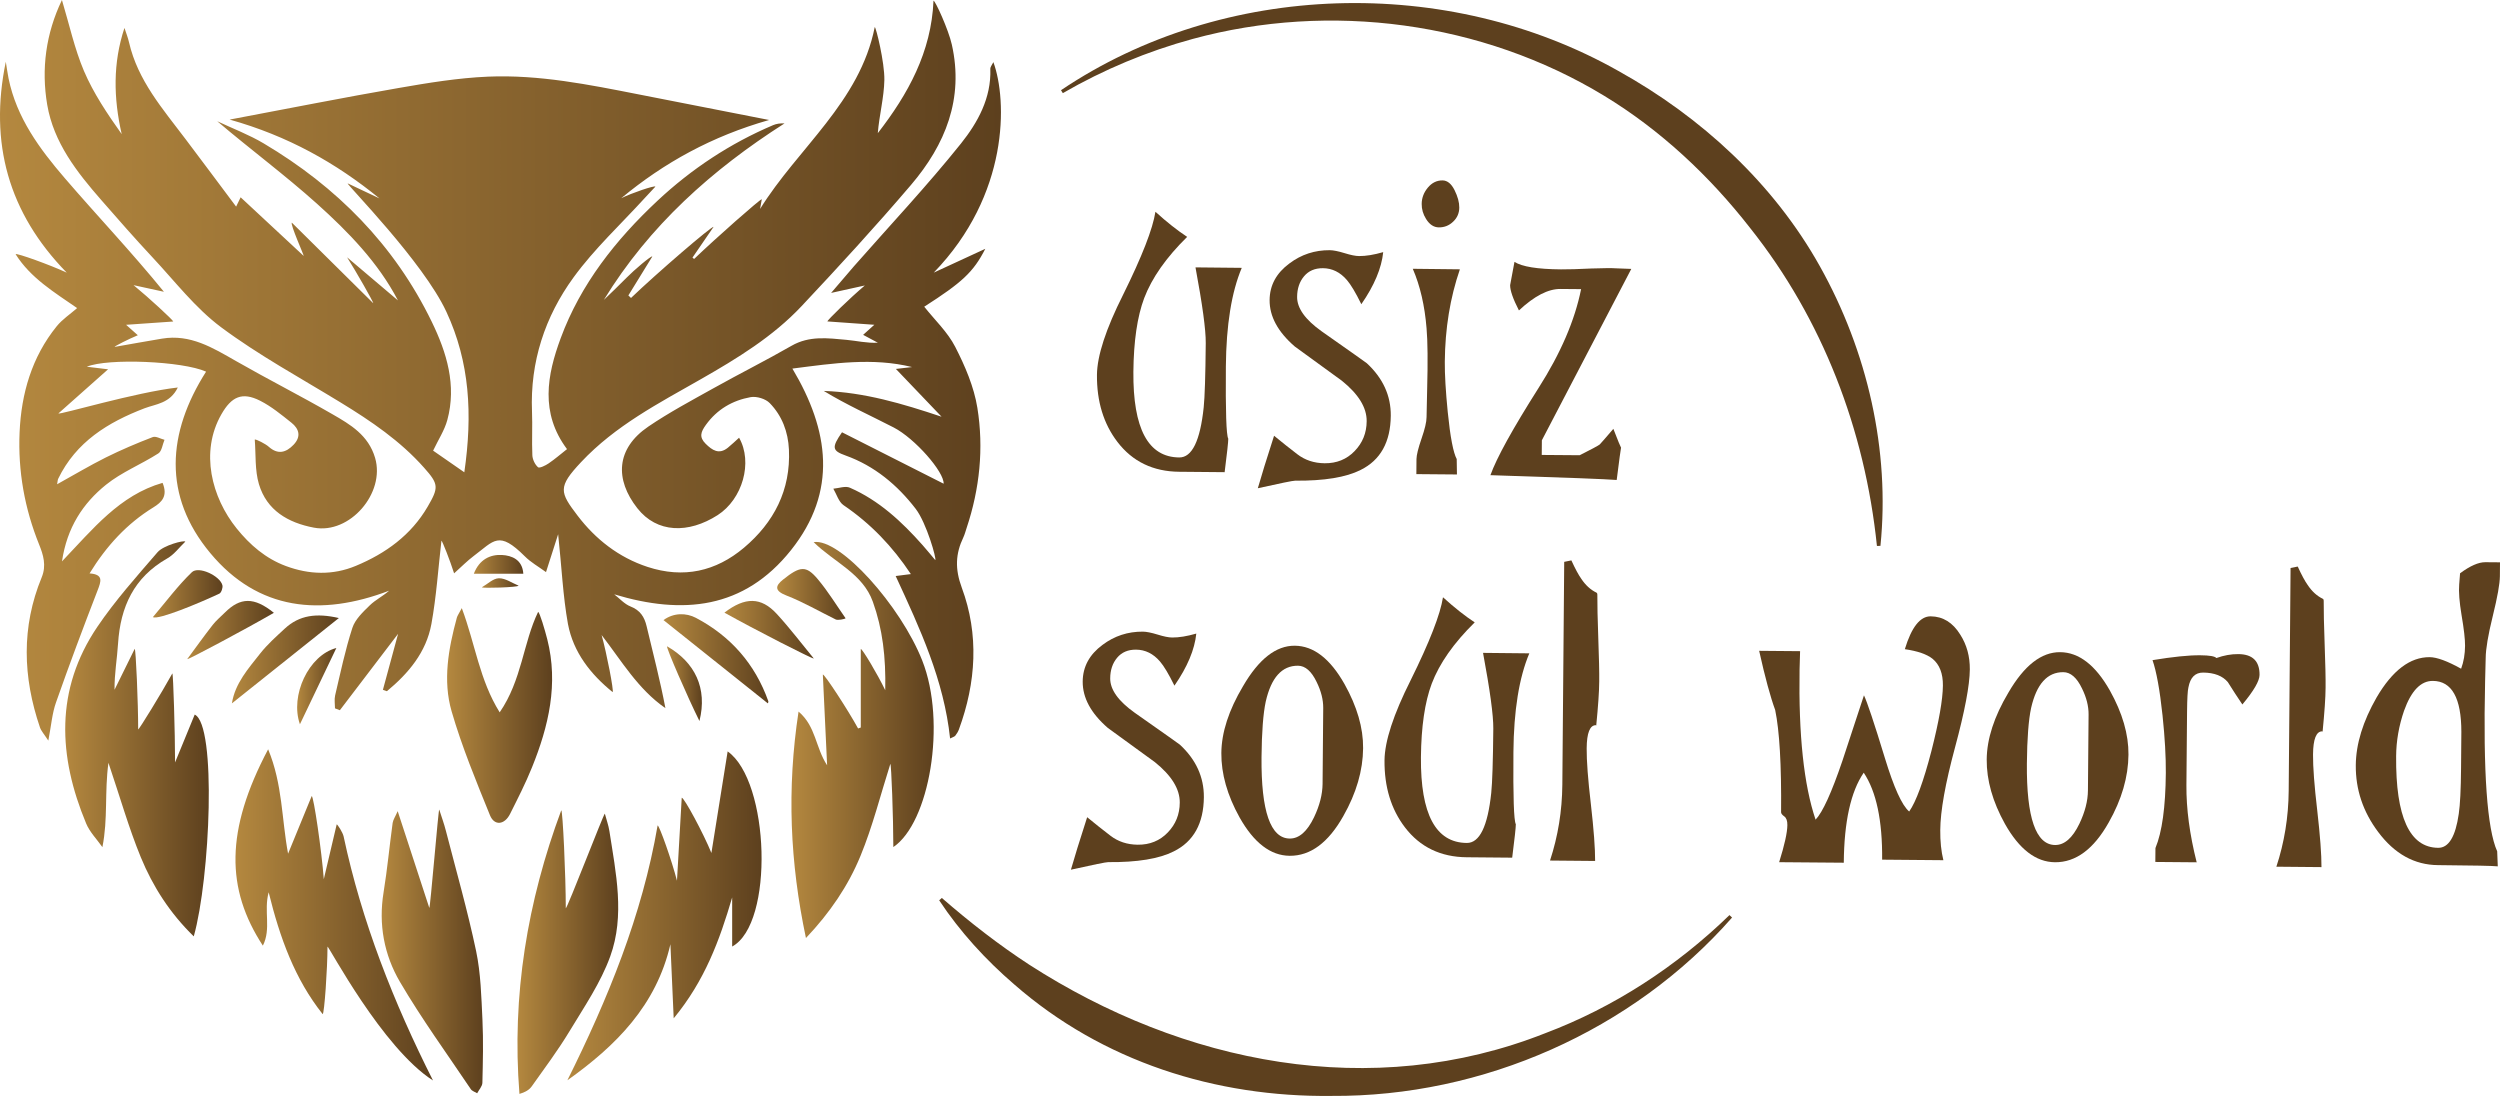
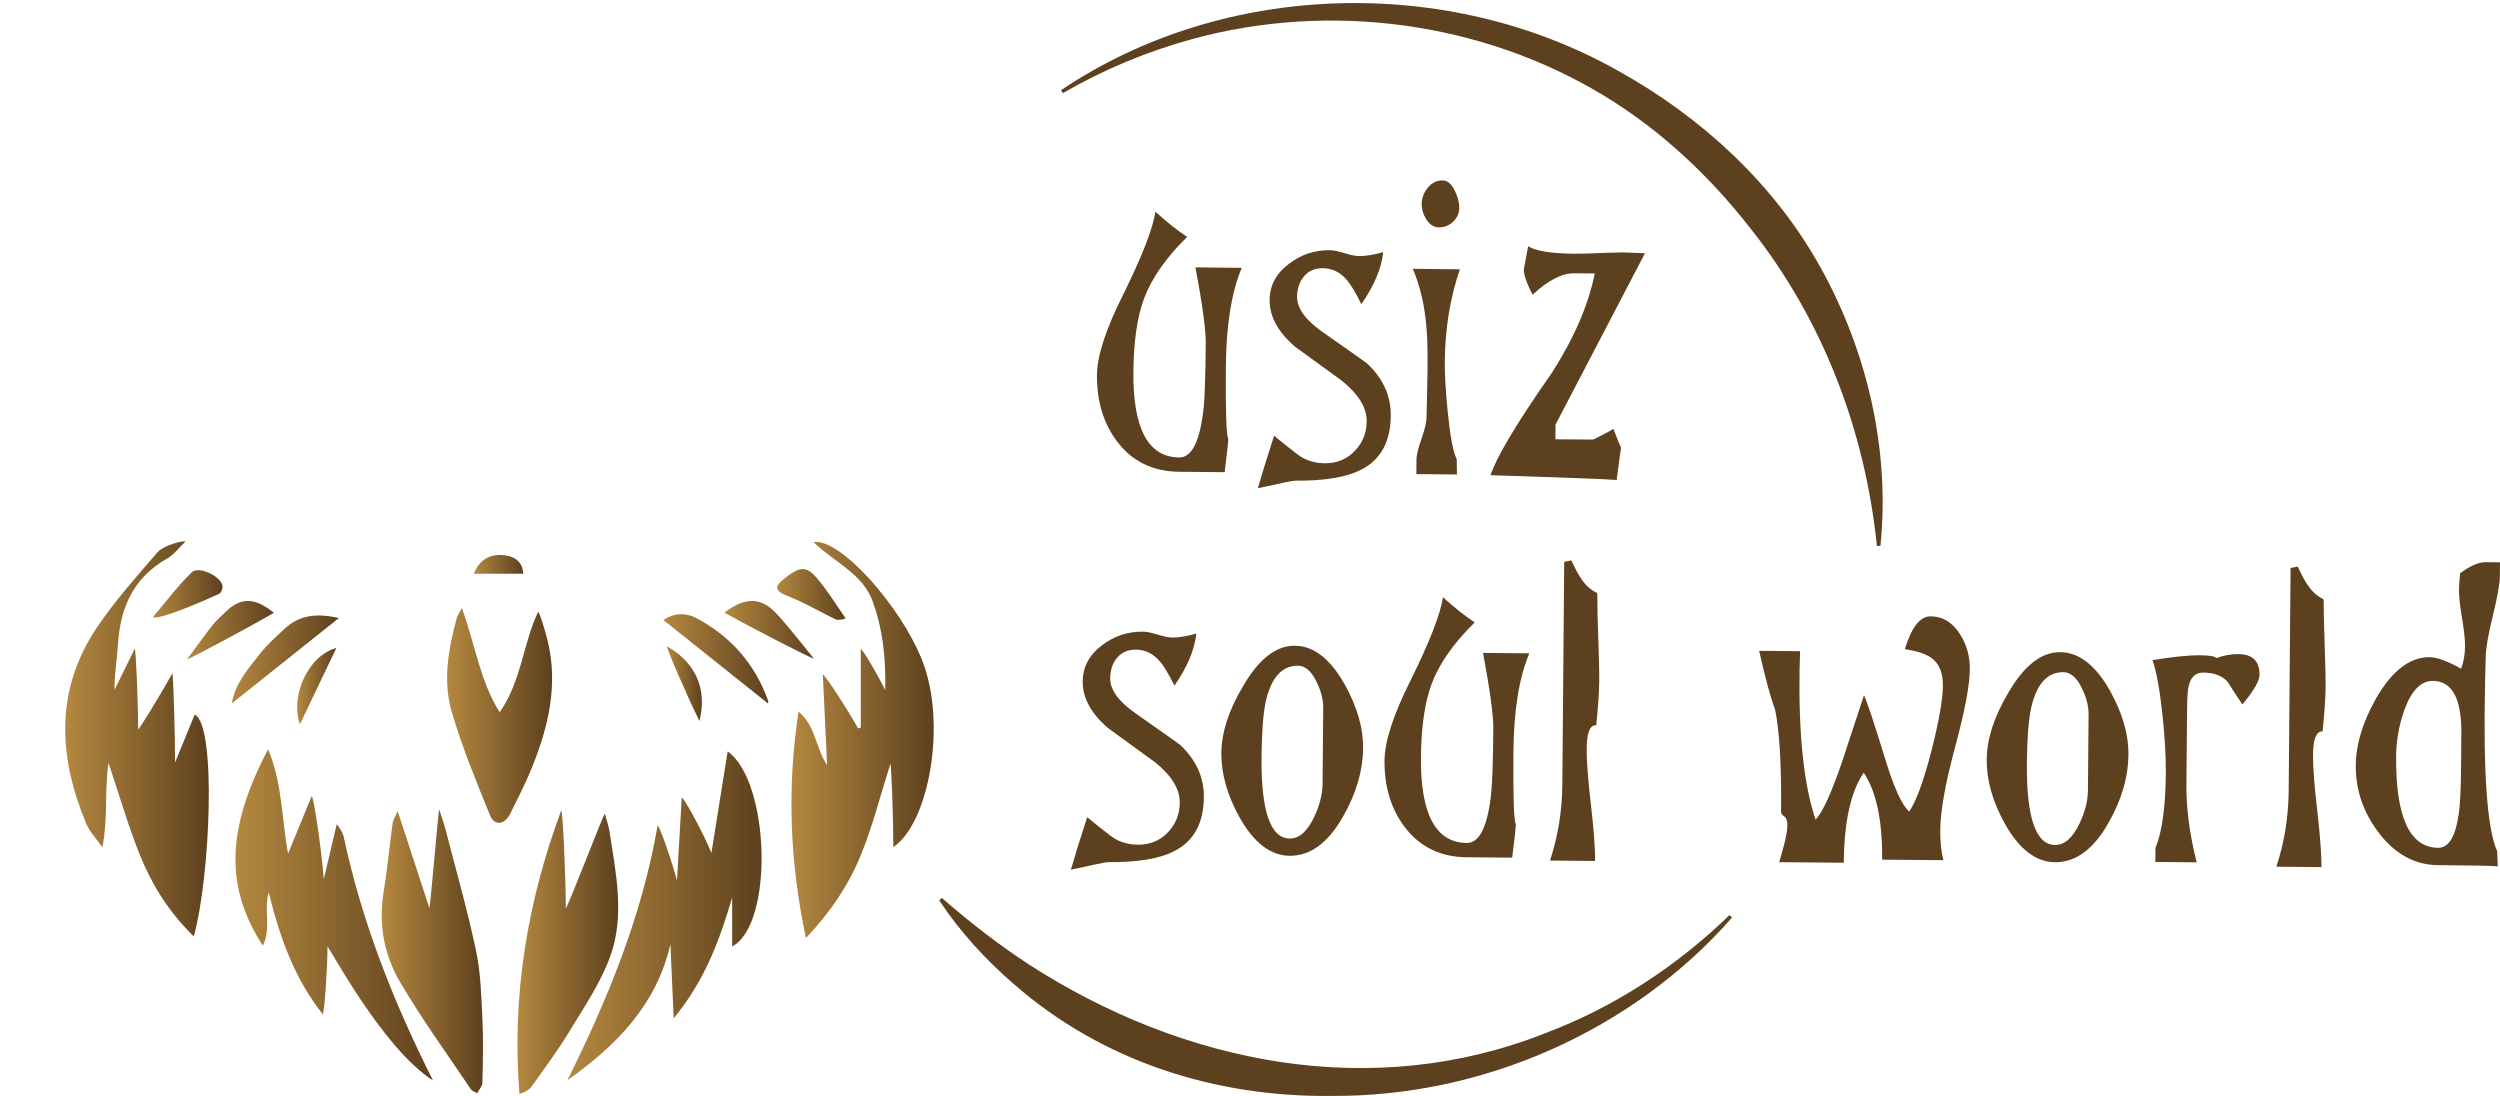
<svg xmlns="http://www.w3.org/2000/svg" version="1.1" id="Ebene_1" x="0px" y="0px" viewBox="0 0 426.27 186.87" style="enable-background:new 0 0 426.27 186.87;" xml:space="preserve">
  <style type="text/css">
	.st0{fill:none;}
	.st1{fill:#5D401E;}
	.st2{fill:url(#SVGID_1_);}
	.st3{fill:url(#SVGID_00000026129293640077902710000008995197067792237986_);}
	.st4{fill:url(#SVGID_00000070089767545671862490000001193333805109375912_);}
	.st5{fill:url(#SVGID_00000110448657478270382550000005030296703011689663_);}
	.st6{fill:url(#SVGID_00000074400501694551849790000001845814870675442616_);}
	.st7{fill:url(#SVGID_00000142175789912365682410000010551326256584247718_);}
	.st8{fill:url(#SVGID_00000034048123761025273840000014697426146556556221_);}
	.st9{fill:url(#SVGID_00000116229800104220090130000002541773918936175037_);}
	.st10{fill:url(#SVGID_00000136403539234807895900000015965528196913370542_);}
	.st11{fill:url(#SVGID_00000031169330584579951210000008245082849322321283_);}
	.st12{fill:url(#SVGID_00000076569215904438876940000009370306976461899697_);}
	.st13{fill:url(#SVGID_00000175289783193503163980000011165428685246619304_);}
	.st14{fill:url(#SVGID_00000070116291988376241390000012197570794444979850_);}
	.st15{fill:url(#SVGID_00000045614515167368193030000016342884585176831423_);}
	.st16{fill:url(#SVGID_00000167374078329537916020000004472325294882463130_);}
	.st17{fill:url(#SVGID_00000159428966696902334620000011191596848926334109_);}
	.st18{fill:url(#SVGID_00000131344809643713041960000016676449157107085457_);}
	.st19{fill:url(#SVGID_00000120557292273090658350000016008743898331566481_);}
</style>
  <g>
    <path class="st0" d="M351.82,114.61c-2.73-0.02-4.57,2.01-5.5,6.11c-0.44,2.05-0.68,5.21-0.72,9.48   c-0.08,9.23,1.53,13.86,4.82,13.88c1.58,0.01,2.96-1.19,4.13-3.62c0.96-2.01,1.45-3.9,1.46-5.7l0.11-12.94   c0.01-1.41-0.36-2.89-1.12-4.43C354.12,115.55,353.06,114.62,351.82,114.61z" />
    <path class="st0" d="M219.92,142.98c1.58,0.01,2.96-1.19,4.13-3.62c0.96-2.01,1.44-3.91,1.46-5.7l0.11-12.94   c0.01-1.41-0.36-2.89-1.12-4.43c-0.88-1.84-1.94-2.77-3.18-2.78c-2.73-0.02-4.57,2.01-5.5,6.11c-0.44,2.05-0.68,5.21-0.72,9.48   C215.02,138.33,216.63,142.96,219.92,142.98z" />
    <path class="st0" d="M414.82,116.1c-2.05-0.02-3.69,1.68-4.91,5.09c-0.88,2.56-1.33,5.14-1.35,7.74   c-0.09,10.38,2.3,15.59,7.17,15.63c1.79,0.02,2.96-1.92,3.51-5.8c0.23-1.54,0.36-4.14,0.39-7.81l0.05-6.16   C419.68,119.02,418.06,116.12,414.82,116.1z" />
    <path class="st1" d="M202.42,40.39c-1.66-1.09-3.46-2.51-5.41-4.28c-0.45,2.91-2.28,7.61-5.5,14.12   c-2.95,5.87-4.44,10.43-4.47,13.68c-0.04,4.53,1.12,8.34,3.49,11.44c2.57,3.36,6.09,5.05,10.53,5.09l7.75,0.07   c0.41-3.24,0.62-5.14,0.62-5.7c-0.34-0.6-0.47-4.7-0.41-12.31c0.06-7.09,0.97-12.7,2.71-16.83l-7.89-0.08   c1.18,6.34,1.77,10.64,1.75,12.9c-0.05,5.56-0.17,9.21-0.35,10.96c-0.6,5.72-1.99,8.57-4.17,8.55c-5.3-0.04-7.9-4.91-7.82-14.61   c0.05-5.22,0.66-9.4,1.84-12.55C196.4,47.39,198.84,43.91,202.42,40.39z" />
    <path class="st1" d="M225.86,78.99c-1.8-0.02-3.35-0.53-4.67-1.55c-1.32-1.01-2.64-2.06-3.95-3.14c-1.28,3.96-2.2,6.95-2.77,8.95   c3.86-0.86,5.98-1.29,6.36-1.29c4.96,0.04,8.68-0.57,11.17-1.83c3.39-1.68,5.1-4.76,5.14-9.25c0.03-3.42-1.34-6.4-4.08-8.94   c-0.09-0.09-2.66-1.9-7.71-5.45c-2.8-1.99-4.2-3.95-4.18-5.87c0.01-1.41,0.4-2.58,1.18-3.51c0.78-0.93,1.85-1.39,3.22-1.38   c1.58,0.01,2.95,0.69,4.09,2.02c0.67,0.77,1.49,2.15,2.46,4.12c2.21-3.19,3.45-6.15,3.73-8.88c-1.59,0.46-2.96,0.68-4.11,0.67   c-0.59,0-1.43-0.17-2.49-0.5c-1.07-0.33-1.9-0.49-2.5-0.5c-2.57-0.02-4.86,0.73-6.88,2.25c-2.24,1.65-3.37,3.73-3.39,6.25   c-0.02,2.78,1.4,5.42,4.29,7.92c2.68,1.95,5.35,3.9,8.03,5.84c2.84,2.29,4.25,4.58,4.23,6.89c-0.01,2.01-0.7,3.71-2.06,5.11   C229.62,78.32,227.91,79.01,225.86,78.99z" />
    <path class="st1" d="M245.33,38.77c0.94,0.01,1.75-0.31,2.44-0.97c0.69-0.65,1.04-1.45,1.05-2.39c0.01-0.9-0.26-1.89-0.81-3   c-0.55-1.09-1.23-1.64-2.04-1.65c-0.98-0.01-1.82,0.4-2.51,1.23s-1.04,1.75-1.05,2.78c-0.01,0.9,0.24,1.76,0.75,2.57   C243.75,38.29,244.47,38.76,245.33,38.77z" />
    <path class="st1" d="M243.24,55.98c0.19,2.18,0.23,5.67,0.1,10.45l-0.1,4.68c0,0.82-0.29,2.04-0.86,3.68   c-0.57,1.65-0.85,2.81-0.86,3.49l-0.02,2.56l6.92,0.06l-0.04-2.63c-0.58-1.07-1.1-3.74-1.53-8.02c-0.35-3.55-0.52-6.41-0.5-8.59   c0.05-5.64,0.9-10.88,2.57-15.74l-8.03-0.09C242.15,48.75,242.93,52.13,243.24,55.98z" />
-     <path class="st1" d="M254.13,81.02c12.69,0.4,19.87,0.68,21.53,0.82c0.44-3.45,0.68-5.29,0.74-5.51c-0.06-0.06-0.5-1.12-1.31-3.21   c-1.34,1.57-2.12,2.46-2.33,2.67c-0.34,0.25-1.48,0.86-3.41,1.83l-6.47-0.05l0.02-2.5l15.25-29.22l-2.63-0.1   c-0.69-0.05-2.08-0.04-4.17,0.03c-2.22,0.11-3.95,0.16-5.19,0.15c-4.01-0.03-6.66-0.46-7.93-1.28c-0.49,2.6-0.74,3.93-0.74,3.97   c-0.01,0.9,0.49,2.34,1.5,4.31c2.63-2.46,4.99-3.68,7.08-3.66l3.52,0.03c-1.07,5.33-3.49,10.95-7.26,16.86   C257.91,73.13,255.18,78.08,254.13,81.02z" />
+     <path class="st1" d="M254.13,81.02c12.69,0.4,19.87,0.68,21.53,0.82c0.44-3.45,0.68-5.29,0.74-5.51c-0.06-0.06-0.5-1.12-1.31-3.21   c-0.34,0.25-1.48,0.86-3.41,1.83l-6.47-0.05l0.02-2.5l15.25-29.22l-2.63-0.1   c-0.69-0.05-2.08-0.04-4.17,0.03c-2.22,0.11-3.95,0.16-5.19,0.15c-4.01-0.03-6.66-0.46-7.93-1.28c-0.49,2.6-0.74,3.93-0.74,3.97   c-0.01,0.9,0.49,2.34,1.5,4.31c2.63-2.46,4.99-3.68,7.08-3.66l3.52,0.03c-1.07,5.33-3.49,10.95-7.26,16.86   C257.91,73.13,255.18,78.08,254.13,81.02z" />
    <path class="st1" d="M276.4,76.33c0.01,0,0.01,0.02,0.01,0.01C276.41,76.3,276.41,76.3,276.4,76.33z" />
    <path class="st1" d="M193.99,144.03c-1.8-0.02-3.35-0.53-4.67-1.55c-1.32-1.01-2.64-2.06-3.95-3.14c-1.28,3.96-2.2,6.95-2.77,8.95   c3.86-0.86,5.98-1.29,6.36-1.29c4.96,0.04,8.68-0.57,11.17-1.83c3.39-1.68,5.1-4.76,5.14-9.25c0.02-3.41-1.34-6.4-4.08-8.94   c-0.09-0.09-2.66-1.9-7.71-5.45c-2.8-1.99-4.2-3.95-4.18-5.87c0.01-1.41,0.4-2.58,1.18-3.51c0.78-0.93,1.85-1.39,3.22-1.38   c1.58,0.01,2.95,0.69,4.09,2.02c0.67,0.77,1.49,2.15,2.46,4.12c2.21-3.19,3.45-6.15,3.73-8.88c-1.59,0.46-2.96,0.68-4.11,0.67   c-0.59,0-1.43-0.17-2.49-0.5c-1.07-0.33-1.9-0.49-2.5-0.5c-2.57-0.02-4.86,0.73-6.88,2.25c-2.24,1.65-3.37,3.73-3.39,6.25   c-0.02,2.78,1.4,5.42,4.29,7.92c2.68,1.95,5.35,3.9,8.03,5.84c2.84,2.29,4.25,4.58,4.23,6.89c-0.01,2.01-0.7,3.71-2.06,5.11   C197.75,143.36,196.04,144.05,193.99,144.03z" />
    <path class="st1" d="M208.25,128.39c-0.03,3.55,1.01,7.21,3.11,10.99c2.44,4.33,5.28,6.51,8.53,6.54c3.55,0.03,6.6-2.23,9.16-6.78   c2.22-3.91,3.34-7.77,3.37-11.57c0.03-3.47-1.03-7.1-3.17-10.93c-2.45-4.33-5.27-6.51-8.47-6.54c-3.21-0.03-6.15,2.28-8.84,6.91   C209.51,121.09,208.28,124.89,208.25,128.39z M215.82,119.62c0.93-4.1,2.77-6.13,5.5-6.11c1.24,0.01,2.3,0.94,3.18,2.78   c0.76,1.54,1.13,3.02,1.12,4.43l-0.11,12.94c-0.02,1.79-0.5,3.69-1.46,5.7c-1.17,2.43-2.55,3.63-4.13,3.62   c-3.29-0.02-4.9-4.65-4.82-13.88C215.14,124.83,215.38,121.67,215.82,119.62z" />
    <path class="st1" d="M236.07,129.64c-0.04,4.53,1.12,8.34,3.49,11.44c2.57,3.36,6.09,5.05,10.53,5.09l7.75,0.07   c0.41-3.24,0.62-5.14,0.62-5.7c-0.34-0.6-0.47-4.7-0.41-12.31c0.06-7.09,0.97-12.7,2.71-16.83l-7.89-0.08   c1.18,6.34,1.77,10.64,1.75,12.9c-0.05,5.56-0.17,9.21-0.35,10.96c-0.6,5.72-1.99,8.57-4.17,8.55c-5.3-0.04-7.9-4.91-7.82-14.61   c0.05-5.22,0.66-9.4,1.84-12.55c1.31-3.45,3.75-6.93,7.33-10.45c-1.66-1.09-3.46-2.51-5.41-4.28c-0.45,2.91-2.28,7.61-5.5,14.12   C237.59,121.83,236.1,126.39,236.07,129.64z" />
    <path class="st1" d="M272.11,123.65l0.06,0.07c0.33-3.33,0.5-5.82,0.51-7.49c0.02-1.67-0.04-4.15-0.16-7.44   c-0.12-3.29-0.17-5.75-0.16-7.37c0-0.22-0.06-0.35-0.19-0.39c-0.98-0.48-1.82-1.25-2.54-2.33c-0.46-0.64-1.03-1.69-1.7-3.15   l-1.22,0.25l-0.32,38c-0.04,4.49-0.74,8.8-2.1,12.93l7.69,0.07c0.01-2.13-0.23-5.34-0.72-9.64c-0.5-4.27-0.74-7.46-0.72-9.55   C270.56,124.96,271.09,123.64,272.11,123.65z" />
    <path class="st1" d="M329.2,105.09c-1.8-0.02-3.27,1.85-4.41,5.6c2.18,0.32,3.75,0.86,4.73,1.64c1.19,0.99,1.78,2.51,1.76,4.56   c-0.02,2.39-0.67,6.1-1.95,11.13c-1.36,5.24-2.63,8.69-3.8,10.35c-1.23-1.04-2.61-4.09-4.15-9.14c-1.83-6-3.02-9.55-3.56-10.67   c-1.22,3.75-2.45,7.47-3.68,11.18c-1.84,5.41-3.36,8.75-4.57,10.02c-2-5.91-2.91-14.44-2.73-25.59l0.09-3.14l-6.98-0.06   c1.02,4.58,1.94,7.94,2.73,10.08c0.74,3.55,1.08,9.37,1.01,17.44c0,0.22,0.18,0.45,0.54,0.71s0.54,0.75,0.53,1.48   c-0.01,1.28-0.48,3.39-1.4,6.33l11.02,0.09c0.06-7,1.19-12.12,3.4-15.35c2.15,3.22,3.2,8.17,3.14,14.83l10.44,0.09   c-0.37-1.5-0.55-3.21-0.53-5.13c0.02-3.25,0.86-7.95,2.52-14.11c1.66-6.16,2.5-10.59,2.52-13.28c0.02-2.22-0.52-4.21-1.63-5.94   C332.97,106.15,331.29,105.11,329.2,105.09z" />
    <path class="st1" d="M351.28,111.2c-3.21-0.03-6.15,2.28-8.84,6.91c-2.43,4.08-3.66,7.88-3.69,11.38   c-0.03,3.55,1.01,7.21,3.11,10.99c2.44,4.33,5.28,6.51,8.53,6.54c3.55,0.03,6.6-2.23,9.16-6.78c2.22-3.91,3.34-7.77,3.37-11.57   c0.03-3.46-1.03-7.1-3.17-10.93C357.3,113.41,354.48,111.23,351.28,111.2z M356.01,134.76c-0.01,1.8-0.5,3.69-1.46,5.7   c-1.17,2.43-2.55,3.63-4.13,3.62c-3.29-0.02-4.9-4.65-4.82-13.88c0.04-4.27,0.28-7.43,0.72-9.48c0.93-4.1,2.77-6.13,5.5-6.11   c1.24,0.01,2.3,0.94,3.18,2.78c0.76,1.54,1.13,3.02,1.12,4.43L356.01,134.76z" />
    <path class="st1" d="M381.63,111.53c-1.2-0.01-2.43,0.21-3.72,0.67c-0.25-0.3-1.17-0.46-2.75-0.47c-1.96-0.02-4.67,0.26-8.14,0.83   c0.66,1.88,1.24,5.03,1.71,9.43c0.4,3.81,0.58,7.08,0.56,9.81c-0.05,5.81-0.64,10.08-1.77,12.8l-0.02,2.37l7.05,0.06   c-1.2-4.75-1.78-9.13-1.75-13.15l0.11-12.56c0.02-2.22,0.1-3.59,0.23-4.1c0.31-1.7,1.15-2.55,2.52-2.54   c1.92,0.02,3.32,0.57,4.21,1.64c0.8,1.29,1.63,2.55,2.47,3.8c1.95-2.33,2.92-4.01,2.93-5.04   C385.29,112.73,384.08,111.54,381.63,111.53z" />
    <path class="st1" d="M396.21,102.47c0-0.22-0.06-0.35-0.19-0.39c-0.98-0.48-1.82-1.25-2.54-2.33c-0.46-0.64-1.03-1.69-1.7-3.15   l-1.22,0.25l-0.32,38c-0.04,4.49-0.74,8.8-2.1,12.93l7.69,0.07c0.01-2.13-0.23-5.34-0.72-9.64c-0.5-4.27-0.74-7.46-0.72-9.55   c0.02-2.65,0.55-3.97,1.57-3.96l0.06,0.07c0.33-3.33,0.5-5.82,0.51-7.49c0.02-1.67-0.04-4.15-0.16-7.44   C396.25,106.55,396.2,104.09,396.21,102.47z" />
    <path class="st1" d="M423.83,112.2c0.01-1.54,0.41-3.93,1.21-7.17s1.2-5.5,1.21-6.78l0.02-2.37l-2.5-0.02   c-1.16-0.01-2.59,0.62-4.31,1.89l-0.15,1.92c-0.1,1.23,0.03,2.97,0.4,5.19c0.41,2.4,0.61,4.15,0.6,5.26   c-0.01,1.41-0.23,2.71-0.67,3.9c-2.34-1.3-4.13-1.96-5.37-1.97c-3.33-0.02-6.34,2.26-9.03,6.85c-2.34,4.08-3.53,7.94-3.56,11.57   c-0.04,4.15,1.23,7.94,3.81,11.38c2.79,3.74,6.19,5.63,10.21,5.66c6.03,0.05,9.42,0.12,10.19,0.21l-0.1-2.56   c-1.72-3.82-2.41-13.5-2.06-29.05L423.83,112.2z M419.63,130.95c-0.03,3.67-0.16,6.27-0.39,7.81c-0.55,3.88-1.72,5.82-3.51,5.8   c-4.87-0.04-7.26-5.25-7.17-15.63c0.02-2.6,0.47-5.18,1.35-7.74c1.22-3.41,2.86-5.11,4.91-5.09c3.24,0.02,4.86,2.92,4.86,8.69   L419.63,130.95z" />
    <linearGradient id="SVGID_1_" gradientUnits="userSpaceOnUse" x1="5.773743e-04" y1="124.136" x2="170.67" y2="124.136" gradientTransform="matrix(1 0 0 -1 0 187.276)">
      <stop offset="0" style="stop-color:#B4883F" />
      <stop offset="1" style="stop-color:#5D401E" />
    </linearGradient>
-     <path class="st2" d="M15.27,97.77c2.88-4.68,6.36-8.48,10.9-11.27c1.4-0.86,2.49-1.91,1.55-4.17c-7.34,2.12-11.85,7.85-17.15,13.39   c0.85-5.78,3.59-9.91,7.51-13.07c2.67-2.15,6-3.47,8.92-5.34c0.6-0.38,0.71-1.53,1.05-2.32c-0.68-0.17-1.48-0.67-2.01-0.46   c-2.71,1.04-5.39,2.18-7.99,3.47c-2.76,1.38-5.42,2.97-8.31,4.57c0.09-0.49,0.09-0.73,0.18-0.93c3.05-6.3,8.5-9.64,14.74-12.03   c1.92-0.73,4.33-0.81,5.66-3.54c-7.14,0.8-20.16,4.69-20.37,4.43c2.67-2.36,5.33-4.73,8.48-7.53c-1.71-0.21-2.54-0.31-3.63-0.44   c3.57-1.49,16.33-0.96,20.34,0.84c-6.64,10.44-7.42,21.17,0.72,30.94c8.17,9.81,18.88,10.83,30.49,6.41   c-1.07,0.95-2.34,1.56-3.3,2.5c-1.16,1.13-2.5,2.39-2.97,3.85c-1.22,3.76-2.03,7.66-2.94,11.52c-0.16,0.69-0.02,1.46-0.02,2.19   c0.28,0.1,0.55,0.21,0.83,0.32c3.28-4.3,6.56-8.61,9.93-13.03c-0.87,3.23-1.73,6.39-2.59,9.55c0.23,0.08,0.45,0.16,0.68,0.24   c3.67-3.04,6.71-6.64,7.59-11.47c0.85-4.68,1.16-9.46,1.71-14.2c0.13-0.01,1.47,3.4,2.16,5.57c1.3-1.16,2.25-2.14,3.33-2.95   c3.52-2.63,4.25-4.41,8.73,0.05c1,1.01,2.29,1.73,3.61,2.69c0.68-2.11,1.26-3.93,2.07-6.46c0.6,5.59,0.81,10.5,1.67,15.3   c0.92,4.85,3.88,8.6,7.62,11.62c0.24-0.13-1.01-6.62-1.88-9.73c3.41,4.41,6.18,9.21,10.88,12.47c-0.9-4.73-2.1-9.33-3.2-13.95   c-0.38-1.62-1.1-2.74-2.75-3.39c-1.04-0.41-1.86-1.36-2.78-2.07c11.68,3.53,22.12,2.53,30.14-7.53   c7.98-10.01,6.52-20.44,0.24-30.96c7.08-0.91,13.71-1.91,20.41-0.26c-0.84,0.1-1.68,0.2-2.76,0.32c2.72,2.84,5.25,5.5,7.79,8.15   c-6.73-2.25-13.16-4.16-20.09-4.4c3.86,2.36,7.95,4.18,11.92,6.23c3.64,1.88,8.62,7.59,8.52,9.59c-5.67-2.87-11.55-5.84-17.33-8.77   c-1.82,2.63-1.66,3.15,0.61,3.96c4.94,1.77,8.86,5.06,11.96,9.1c1.84,2.4,3.59,8.58,3.33,8.73c-0.72-0.85-1.43-1.72-2.17-2.56   c-3.55-4-7.43-7.61-12.39-9.78c-0.77-0.34-1.87,0.09-2.82,0.17c0.56,0.95,0.91,2.24,1.74,2.81c4.61,3.13,8.36,7.04,11.48,11.75   c-0.89,0.12-1.6,0.21-2.59,0.33c4.15,8.96,8.23,17.76,9.28,27.7c0.49-0.25,0.76-0.31,0.89-0.48c0.25-0.32,0.47-0.68,0.61-1.05   c2.94-8.01,3.46-16.19,0.49-24.19c-1.17-3.17-1.08-5.75,0.27-8.57c0.24-0.51,0.38-1.07,0.56-1.61c2.23-6.68,2.94-13.59,1.83-20.48   c-0.58-3.59-2.1-7.13-3.78-10.4c-1.29-2.52-3.49-4.58-5.28-6.84c6.45-4.13,8.39-5.9,10.41-9.87c-3.25,1.5-6.02,2.78-8.79,4.06   c12.88-13.3,12.55-29.38,10.17-35.89c-0.22,0.45-0.53,0.81-0.52,1.15c0.18,4.97-2.16,9.16-5,12.72   c-5.78,7.22-12.14,13.98-18.26,20.94c-1.17,1.34-2.32,2.71-3.89,4.54c2.08-0.46,3.54-0.78,5.75-1.27   c-2.53,2.14-6.42,5.93-6.38,6.13c2.63,0.19,5.26,0.38,8,0.57c-0.63,0.56-1.21,1.09-1.91,1.72c1.05,0.56,1.78,0.95,2.51,1.34   c-1.87,0.1-3.6-0.33-5.36-0.49c-3.17-0.29-6.32-0.73-9.35,1.01c-4.37,2.51-8.89,4.77-13.29,7.23c-3.76,2.1-7.57,4.13-11.12,6.54   c-5.55,3.77-5.74,9.03-1.89,13.93c3.35,4.27,8.72,4.36,13.69,1.18c4.24-2.72,6.05-9,3.66-13.2c-0.65,0.58-1.26,1.18-1.92,1.71   c-1.51,1.21-2.66,0.43-3.79-0.69c-1.14-1.13-0.81-2.02,0.05-3.21c1.92-2.66,4.54-4.17,7.63-4.73c1.02-0.18,2.55,0.28,3.26,1.02   c2.09,2.15,3.13,4.89,3.27,7.92c0.32,6.9-2.56,12.44-7.68,16.75c-4.78,4.02-10.28,5.27-16.42,3.26c-4.96-1.63-8.89-4.75-11.92-8.72   c-3.07-4.03-3.43-4.88,0.58-9.15c5.84-6.22,13.22-10.03,20.44-14.15c6.18-3.53,12.26-7.24,17.16-12.45   c6.35-6.76,12.63-13.6,18.65-20.66c5.85-6.86,9.05-14.71,6.96-23.95c-0.57-2.54-2.82-7.48-3.12-7.47   c-0.37,8.76-4.33,15.93-9.5,22.59c0.25-3.07,1.06-6.06,1.12-9.07c0.05-3.01-1.43-9.03-1.64-9.02   c-2.54,12.81-13.09,20.6-19.55,31.01c0.1-0.55,0.19-1.1,0.29-1.65c-0.18-0.13-7.87,6.66-11.54,10.18   c-0.09-0.08-0.19-0.15-0.28-0.23c1.19-1.75,2.39-3.49,3.59-5.23c-0.26-0.21-9.64,7.86-14.07,12.11c-0.15-0.15-0.3-0.29-0.45-0.43   c1.36-2.21,2.73-4.43,4.09-6.65c-0.19-0.16-3.1,2.3-4.41,3.64c-1.26,1.29-2.57,2.52-3.86,3.77c7.74-12.65,18.44-22.2,30.8-30.09   c-0.73-0.04-1.36,0.05-1.93,0.29c-7.35,3.12-13.95,7.49-19.74,12.91C105,40.88,99,48.45,95.6,57.67   c-2.32,6.28-3.54,12.74,1.08,18.91c-1.07,0.84-2.05,1.7-3.13,2.43c-0.54,0.37-1.57,0.87-1.81,0.66c-0.53-0.46-0.94-1.33-0.97-2.05   c-0.11-2.48,0.04-4.97-0.06-7.45c-0.34-8.47,2.21-16.18,7.09-22.88c3.56-4.89,8.08-9.07,12.18-13.57c0.59-0.64,1.18-1.27,1.77-1.9   c-0.15-0.23-4.04,1.09-5.83,1.98c7.32-6.07,15.48-10.57,25.22-13.34c-7.93-1.56-15.08-2.96-22.22-4.36   c-8.5-1.67-17.02-3.4-25.72-3.03c-5.11,0.22-10.21,1.06-15.26,1.94c-9.36,1.62-18.67,3.48-28.78,5.38   c9.91,2.78,18.1,7.37,25.54,13.44c-1.81-0.86-3.62-1.71-5.43-2.57c-0.14,0.23,12.88,13.38,16.84,21.9   c3.99,8.58,4.49,17.49,3.06,27.37c-2.17-1.5-3.78-2.62-5.32-3.69c0.88-1.86,1.94-3.46,2.42-5.22c1.61-5.93-0.1-11.5-2.65-16.75   c-6.36-13.1-16.21-23.03-28.66-30.42c-2.51-1.49-5.27-2.53-7.92-3.78c5.68,4.82,11.57,9.19,17,14.06   c5.4,4.85,10.48,10.09,13.81,16.49c-2.88-2.45-5.84-4.96-8.67-7.35c1.51,2.38,4.57,7.73,4.45,7.82   c-4.62-4.58-9.25-9.15-13.87-13.73c-0.31,0.27,2.1,5.62,2.02,5.68c-3.56-3.31-7.12-6.62-10.75-10c-0.35,0.73-0.55,1.14-0.77,1.59   c-2.98-3.98-5.79-7.76-8.63-11.52c-3.86-5.12-8.14-9.98-9.63-16.49c-0.19-0.84-0.52-1.64-0.78-2.46c-1.99,6-1.87,11.96-0.47,18.11   c-2.45-3.46-4.81-6.96-6.44-10.78C12.7,8.29,11.82,4.18,10.56,0C7.81,5.75,7.02,11.76,8.05,17.86c1.1,6.46,5.07,11.51,9.27,16.31   c2.86,3.28,5.73,6.55,8.7,9.73c3.8,4.06,7.27,8.61,11.67,11.89c6.42,4.78,13.53,8.64,20.38,12.83c5.19,3.17,10.19,6.56,14.25,11.14   c2.47,2.78,2.52,3.34,0.6,6.63c-2.83,4.86-7.17,7.98-12.24,10.09c-3.92,1.64-7.96,1.51-11.94,0.03c-3.44-1.28-6.12-3.59-8.39-6.41   c-4.24-5.26-6.29-13.01-2.6-19.46c1.72-3.01,3.53-3.87,6.61-2.31c1.92,0.97,3.63,2.39,5.33,3.74c1.31,1.04,1.7,2.36,0.38,3.75   c-1.31,1.38-2.71,1.73-4.25,0.35c-0.53-0.48-2.12-1.29-2.38-1.23c0.2,2.55,0,5.22,0.71,7.61c1.34,4.48,4.96,6.58,9.38,7.42   c6.11,1.16,12.19-5.89,10.43-11.89c-1.14-3.88-4.21-5.69-7.29-7.46c-5.42-3.13-11.02-5.96-16.45-9.07   c-3.94-2.25-7.77-4.62-12.6-3.81c-2.69,0.45-5.39,0.94-8.08,1.41c-0.04-0.11,2.39-1.34,3.96-1.99c-0.82-0.73-1.39-1.24-2-1.78   c2.8-0.2,5.42-0.38,8.04-0.56c0.01-0.21-4.18-4.08-6.77-6.2c2.14,0.46,3.66,0.8,5.18,1.13c-5.56-6.83-11.39-12.96-16.9-19.37   c-4.29-4.99-8.22-10.3-9.59-17c-0.19-0.95-0.31-1.9-0.47-2.85c-2.85,13.8,0.41,25.75,10.39,35.96c-2.77-1.3-8.58-3.39-8.72-3.15   c2.55,4.06,6.59,6.49,10.49,9.19c-1.18,1.04-2.52,1.91-3.48,3.1C5.42,60.88,3.63,67.1,3.34,73.72C3.05,80.31,4.19,86.7,6.68,92.87   c0.69,1.71,1.27,3.55,0.43,5.57c-3.49,8.47-3.22,17.02-0.3,25.58c0.21,0.62,0.71,1.15,1.43,2.26c0.5-2.61,0.65-4.65,1.31-6.51   c2.25-6.41,4.64-12.77,7.09-19.11C17.24,99.11,17.68,97.94,15.27,97.77z" />
    <linearGradient id="SVGID_00000110471692029259218930000009735360373388413879_" gradientUnits="userSpaceOnUse" x1="134.947" y1="61.104" x2="159.203" y2="61.104" gradientTransform="matrix(1 0 0 -1 0 187.276)">
      <stop offset="0" style="stop-color:#B4883F" />
      <stop offset="1" style="stop-color:#5D401E" />
    </linearGradient>
    <path style="fill:url(#SVGID_00000110471692029259218930000009735360373388413879_);" d="M138.73,92.44   c3.52,3.45,8.38,5.35,10.1,10.17c1.66,4.63,2.23,9.42,2.11,15.08c-1.35-2.81-3.91-7.06-4.17-7.04c0,4.47,0,8.93,0,13.4   c-0.15,0.05-0.31,0.11-0.46,0.16c-1.71-3.14-5.72-9.27-6.01-9.2c0.24,4.96,0.47,9.91,0.73,15.48c-2.01-3.06-1.89-6.63-4.87-9.16   c-2.02,13.23-1.46,25.75,1.26,38.61c4.09-4.31,7.21-8.91,9.3-14c2.09-5.07,3.42-10.45,5.09-15.69c0.17,0.01,0.51,9.24,0.51,14.18   c6.13-4.11,9.13-21.17,4.93-31.8C153.57,103.29,143.19,91.68,138.73,92.44z" />
    <linearGradient id="SVGID_00000156566188369694348570000011669194626637026440_" gradientUnits="userSpaceOnUse" x1="11.122" y1="61.296" x2="35.604" y2="61.296" gradientTransform="matrix(1 0 0 -1 0 187.276)">
      <stop offset="0" style="stop-color:#B4883F" />
      <stop offset="1" style="stop-color:#5D401E" />
    </linearGradient>
    <path style="fill:url(#SVGID_00000156566188369694348570000011669194626637026440_);" d="M33.2,121.84   c-1.11,2.7-2.22,5.4-3.35,8.16c0-5.09-0.31-15.11-0.46-15.18c-1.79,3.24-5.68,9.6-5.83,9.55c0-4.51-0.39-13.67-0.59-13.74   c-1.14,2.33-2.29,4.65-3.44,6.98c-0.03-2.73,0.44-5.3,0.6-7.88c0.4-6.26,2.71-11.29,8.38-14.51c1.19-0.67,2.07-1.9,3.09-2.87   c-0.25-0.28-3.72,0.64-4.73,1.8c-3.56,4.13-7.23,8.23-10.28,12.74c-7.23,10.7-6.68,22.06-1.9,33.52c0.61,1.47,1.83,2.69,2.77,4.03   c0.97-4.84,0.35-9.35,1.03-14.38c1.99,5.89,3.47,11.12,5.52,16.11c2.05,4.98,4.95,9.52,9.03,13.49   C35.83,149.73,36.97,123.6,33.2,121.84z" />
    <linearGradient id="SVGID_00000010282926845707410640000017021772784066054797_" gradientUnits="userSpaceOnUse" x1="40.151" y1="31.281" x2="73.83" y2="31.281" gradientTransform="matrix(1 0 0 -1 0 187.276)">
      <stop offset="0" style="stop-color:#B4883F" />
      <stop offset="1" style="stop-color:#5D401E" />
    </linearGradient>
    <path style="fill:url(#SVGID_00000010282926845707410640000017021772784066054797_);" d="M57.41,140.56   c-0.72,3.08-1.45,6.15-2.2,9.35c-0.36-4.81-1.73-14.15-2.06-14.18c-1.31,3.2-2.62,6.4-4.03,9.83c-1.11-5.91-0.92-11.82-3.4-17.8   c-7.33,13.86-7.21,23.82-0.9,33.48c1.46-2.89,0.12-5.89,0.99-9.1c1.91,7.77,4.46,14.81,9.21,20.78c0.28-0.06,0.82-7.74,0.82-11.52   c0.23-0.07,9.33,17.29,17.99,22.83c-6.71-13.31-12.14-27.04-15.24-41.61C58.44,141.93,57.56,140.57,57.41,140.56z" />
    <linearGradient id="SVGID_00000139261375464634461050000017596467296473115545_" gradientUnits="userSpaceOnUse" x1="96.74" y1="31.116" x2="129.856" y2="31.116" gradientTransform="matrix(1 0 0 -1 0 187.276)">
      <stop offset="0" style="stop-color:#B4883F" />
      <stop offset="1" style="stop-color:#5D401E" />
    </linearGradient>
    <path style="fill:url(#SVGID_00000139261375464634461050000017596467296473115545_);" d="M124.07,128.12   c-0.94,5.88-1.84,11.53-2.77,17.32c-1.34-3.31-4.68-9.51-5.06-9.42c-0.26,4.57-0.52,9.14-0.81,14.15c-0.88-3.43-3.01-9.44-3.3-9.43   c-2.64,15.36-8.48,29.58-15.39,43.46c8.33-5.92,15.17-12.79,17.57-23.2c0.18,3.95,0.35,7.91,0.56,12.63   c5.29-6.4,7.82-13.29,9.97-20.61c0,2.64,0,5.28,0,8.37C132.03,157.5,131.24,133.17,124.07,128.12z" />
    <linearGradient id="SVGID_00000047030917660600496570000005873451124679158917_" gradientUnits="userSpaceOnUse" x1="65.1" y1="25.056" x2="82.374" y2="25.056" gradientTransform="matrix(1 0 0 -1 0 187.276)">
      <stop offset="0" style="stop-color:#B4883F" />
      <stop offset="1" style="stop-color:#5D401E" />
    </linearGradient>
    <path style="fill:url(#SVGID_00000047030917660600496570000005873451124679158917_);" d="M81.18,162.16   c-1.45-6.89-3.39-13.67-5.15-20.49c-0.31-1.23-0.76-2.43-1.14-3.64c-0.15,0.05-1.52,16.75-1.69,16.78   c-1.74-5.32-3.48-10.65-5.39-16.5c-0.41,0.94-0.77,1.45-0.86,2c-0.54,3.95-0.91,7.93-1.55,11.86c-0.89,5.45,0.1,10.66,2.8,15.26   c3.69,6.29,8,12.22,12.08,18.29c0.22,0.32,0.71,0.46,1.08,0.69c0.31-0.6,0.88-1.19,0.89-1.79c0.09-3.58,0.18-7.17,0.01-10.74   C82.07,169.96,81.98,165.98,81.18,162.16z" />
    <linearGradient id="SVGID_00000119810493057993410180000018199851939755480194_" gradientUnits="userSpaceOnUse" x1="88.232" y1="24.936" x2="105.411" y2="24.936" gradientTransform="matrix(1 0 0 -1 0 187.276)">
      <stop offset="0" style="stop-color:#B4883F" />
      <stop offset="1" style="stop-color:#5D401E" />
    </linearGradient>
    <path style="fill:url(#SVGID_00000119810493057993410180000018199851939755480194_);" d="M104.05,163.07   c2.53-6.97,0.96-14.23-0.14-21.35c-0.16-1.02-0.52-2-0.78-2.99c-0.2,0.02-6.41,16.17-6.66,16.14c0-5.57-0.52-16.7-0.77-16.71   c-5.77,15.55-8.47,31.56-7.13,48.36c0.94-0.27,1.65-0.67,2.08-1.27c2.21-3.11,4.5-6.18,6.47-9.44   C99.62,171.67,102.42,167.57,104.05,163.07z" />
    <linearGradient id="SVGID_00000111173423970017738690000009833217014510296751_" gradientUnits="userSpaceOnUse" x1="76.235" y1="65.282" x2="94.141" y2="65.282" gradientTransform="matrix(1 0 0 -1 0 187.276)">
      <stop offset="0" style="stop-color:#B4883F" />
      <stop offset="1" style="stop-color:#5D401E" />
    </linearGradient>
    <path style="fill:url(#SVGID_00000111173423970017738690000009833217014510296751_);" d="M93.31,108.99   c-0.38-1.49-1.29-4.62-1.56-4.65c-2.56,5.31-2.76,11.61-6.55,17.12c-3.45-5.53-4.14-11.56-6.46-17.77   c-0.54,1.02-0.77,1.32-0.85,1.65c-1.43,5.26-2.41,10.68-0.89,15.94c1.75,6.03,4.17,11.88,6.54,17.72c0.75,1.86,2.49,1.66,3.43-0.22   c1.31-2.62,2.65-5.23,3.74-7.94C93.55,123.81,95.25,116.62,93.31,108.99z" />
    <linearGradient id="SVGID_00000122695228368312365240000010324509710546786986_" gradientUnits="userSpaceOnUse" x1="113.13" y1="74.945" x2="131.012" y2="74.945" gradientTransform="matrix(1 0 0 -1 0 187.276)">
      <stop offset="0" style="stop-color:#B4883F" />
      <stop offset="1" style="stop-color:#5D401E" />
    </linearGradient>
    <path style="fill:url(#SVGID_00000122695228368312365240000010324509710546786986_);" d="M118.66,105.35   c-1.66-0.87-3.78-0.9-5.53,0.38c6.13,4.89,11.99,9.57,17.78,14.19c-0.03,0.08,0.15-0.19,0.09-0.37   C128.74,113.2,124.56,108.46,118.66,105.35z" />
    <linearGradient id="SVGID_00000141445991690289392080000007211939726675276173_" gradientUnits="userSpaceOnUse" x1="39.54" y1="74.839" x2="57.78" y2="74.839" gradientTransform="matrix(1 0 0 -1 0 187.276)">
      <stop offset="0" style="stop-color:#B4883F" />
      <stop offset="1" style="stop-color:#5D401E" />
    </linearGradient>
    <path style="fill:url(#SVGID_00000141445991690289392080000007211939726675276173_);" d="M48.56,107.18   c-1.46,1.35-2.97,2.69-4.19,4.24c-2.03,2.58-4.29,5.09-4.83,8.51c6.07-4.85,11.95-9.53,18.24-14.55   C53.96,104.5,51.04,104.88,48.56,107.18z" />
    <linearGradient id="SVGID_00000006668624097144656560000014035411243547287481_" gradientUnits="userSpaceOnUse" x1="123.52" y1="79.903" x2="138.76" y2="79.903" gradientTransform="matrix(1 0 0 -1 0 187.276)">
      <stop offset="0" style="stop-color:#B4883F" />
      <stop offset="1" style="stop-color:#5D401E" />
    </linearGradient>
    <path style="fill:url(#SVGID_00000006668624097144656560000014035411243547287481_);" d="M123.52,104.46   c5.04,2.82,15.08,7.96,15.24,7.82c-2.1-2.55-4.09-5.19-6.32-7.61C129.77,101.77,127.04,101.76,123.52,104.46z" />
    <linearGradient id="SVGID_00000099655206182731175930000002537142561701503152_" gradientUnits="userSpaceOnUse" x1="31.92" y1="79.848" x2="46.7" y2="79.848" gradientTransform="matrix(1 0 0 -1 0 187.276)">
      <stop offset="0" style="stop-color:#B4883F" />
      <stop offset="1" style="stop-color:#5D401E" />
    </linearGradient>
    <path style="fill:url(#SVGID_00000099655206182731175930000002537142561701503152_);" d="M38.34,104.45   c-0.7,0.7-1.48,1.34-2.08,2.11c-1.49,1.91-2.9,3.88-4.34,5.83c0.16,0.11,9.95-5.11,14.78-7.9   C43.33,101.77,40.98,101.82,38.34,104.45z" />
    <linearGradient id="SVGID_00000083077642608316916400000011917002371261989808_" gradientUnits="userSpaceOnUse" x1="26.07" y1="86.025" x2="37.944" y2="86.025" gradientTransform="matrix(1 0 0 -1 0 187.276)">
      <stop offset="0" style="stop-color:#B4883F" />
      <stop offset="1" style="stop-color:#5D401E" />
    </linearGradient>
    <path style="fill:url(#SVGID_00000083077642608316916400000011917002371261989808_);" d="M37.92,99.78   c-0.41-1.6-4.07-3.32-5.21-2.21c-2.38,2.29-4.37,4.98-6.64,7.65c0.89,0.54,7.92-2.4,11.33-4C37.74,101.06,38.03,100.2,37.92,99.78z   " />
    <linearGradient id="SVGID_00000161613930260425056510000001824114524898083730_" gradientUnits="userSpaceOnUse" x1="132.517" y1="85.919" x2="144.18" y2="85.919" gradientTransform="matrix(1 0 0 -1 0 187.276)">
      <stop offset="0" style="stop-color:#B4883F" />
      <stop offset="1" style="stop-color:#5D401E" />
    </linearGradient>
    <path style="fill:url(#SVGID_00000161613930260425056510000001824114524898083730_);" d="M144.18,105.42   c-1.56-2.22-2.98-4.57-4.72-6.64c-2.02-2.42-3.04-2.27-5.95,0.05c-1.36,1.08-1.46,1.91,0.56,2.7c2.91,1.13,5.63,2.72,8.44,4.1   C142.85,105.79,144,105.58,144.18,105.42z" />
    <linearGradient id="SVGID_00000068652548965193391830000002732889049337605008_" gradientUnits="userSpaceOnUse" x1="50.667" y1="70.286" x2="57.35" y2="70.286" gradientTransform="matrix(1 0 0 -1 0 187.276)">
      <stop offset="0" style="stop-color:#B4883F" />
      <stop offset="1" style="stop-color:#5D401E" />
    </linearGradient>
    <path style="fill:url(#SVGID_00000068652548965193391830000002732889049337605008_);" d="M51.14,123.49   c2.25-4.71,4.23-8.85,6.21-13C52.64,111.71,49.41,118.59,51.14,123.49z" />
    <linearGradient id="SVGID_00000011004468789666086470000008681683816338133393_" gradientUnits="userSpaceOnUse" x1="113.731" y1="70.706" x2="119.68" y2="70.706" gradientTransform="matrix(1 0 0 -1 0 187.276)">
      <stop offset="0" style="stop-color:#B4883F" />
      <stop offset="1" style="stop-color:#5D401E" />
    </linearGradient>
    <path style="fill:url(#SVGID_00000011004468789666086470000008681683816338133393_);" d="M113.74,110.2   c-0.21,0.13,3.47,8.62,5.52,12.74C120.66,117.35,118.49,112.92,113.74,110.2z" />
    <linearGradient id="SVGID_00000127014047437478269180000004638630863931664259_" gradientUnits="userSpaceOnUse" x1="80.79" y1="91.051" x2="89.23" y2="91.051" gradientTransform="matrix(1 0 0 -1 0 187.276)">
      <stop offset="0" style="stop-color:#B4883F" />
      <stop offset="1" style="stop-color:#5D401E" />
    </linearGradient>
    <path style="fill:url(#SVGID_00000127014047437478269180000004638630863931664259_);" d="M85.59,94.63c-2-0.11-3.86,0.75-4.8,3.2   c2.97,0,5.65,0,8.44,0C89.08,95.41,87.25,94.72,85.59,94.63z" />
    <linearGradient id="SVGID_00000016756421255433385740000003010998246612258228_" gradientUnits="userSpaceOnUse" x1="82.16" y1="87.867" x2="88.42" y2="87.867" gradientTransform="matrix(1 0 0 -1 0 187.276)">
      <stop offset="0" style="stop-color:#B4883F" />
      <stop offset="1" style="stop-color:#5D401E" />
    </linearGradient>
-     <path style="fill:url(#SVGID_00000016756421255433385740000003010998246612258228_);" d="M88.42,99.86   c-1.12-0.46-2.25-1.28-3.36-1.26c-0.98,0.02-1.93,0.99-2.9,1.54C82.29,100.33,88.34,100.15,88.42,99.86z" />
    <path class="st1" d="M263.5,176.16c-29.65,11.74-61.79,5.22-88-11.67c-5.18-3.38-10.11-7.21-14.91-11.38l-0.45,0.4   c3.53,5.34,7.91,10.14,12.82,14.36c15.02,13.12,34.29,19.23,54.08,18.99c25.78,0.18,51.35-11.12,68.29-30.41l-0.44-0.42   C285.85,164.81,275.14,171.77,263.5,176.16z" />
    <path class="st1" d="M320.63,93.08c1.65-16.23-2.19-33.16-10.34-47.7c-7.91-14.14-20.23-25.44-34.32-33.27   c-29.11-16.45-67.32-15.41-95.06,3.27l0.31,0.5c6.97-4.03,14.43-7.14,22.14-9.24c23.45-6.39,49.38-2.93,70.16,9.69   c9.63,5.85,17.97,13.67,24.88,22.53c12.35,15.52,19.59,34.43,21.63,54.22H320.63z" />
  </g>
</svg>